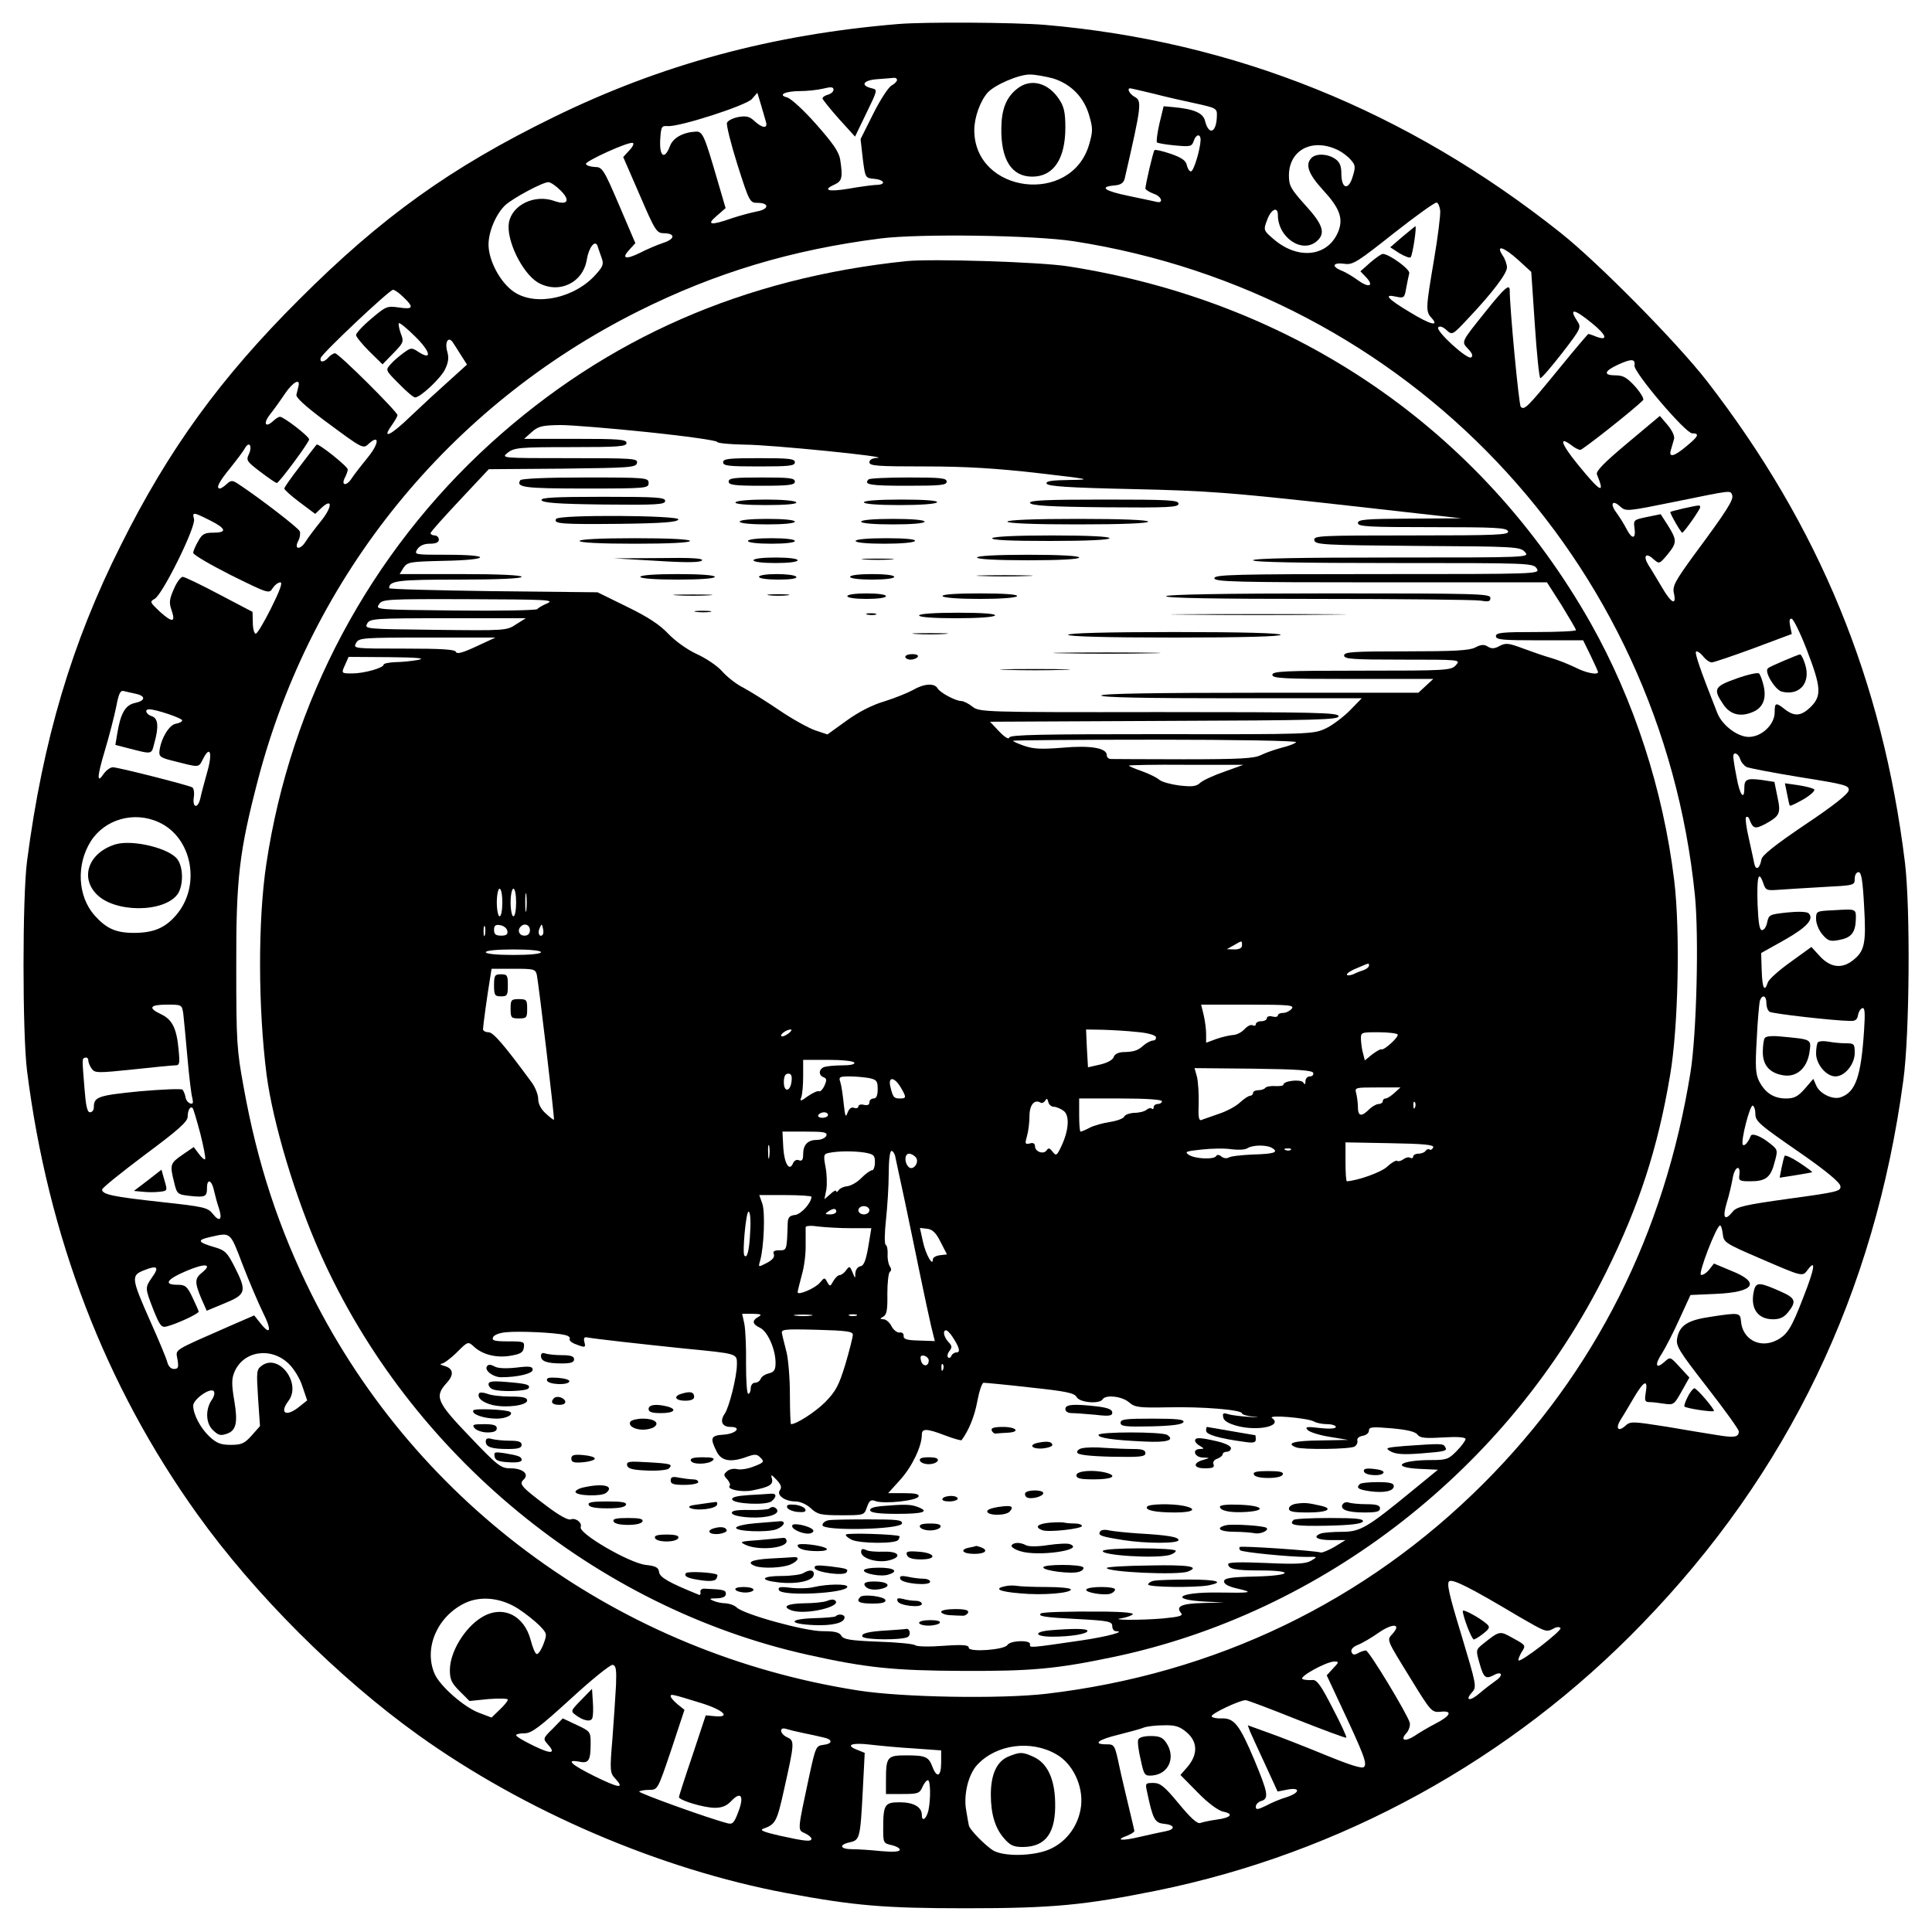
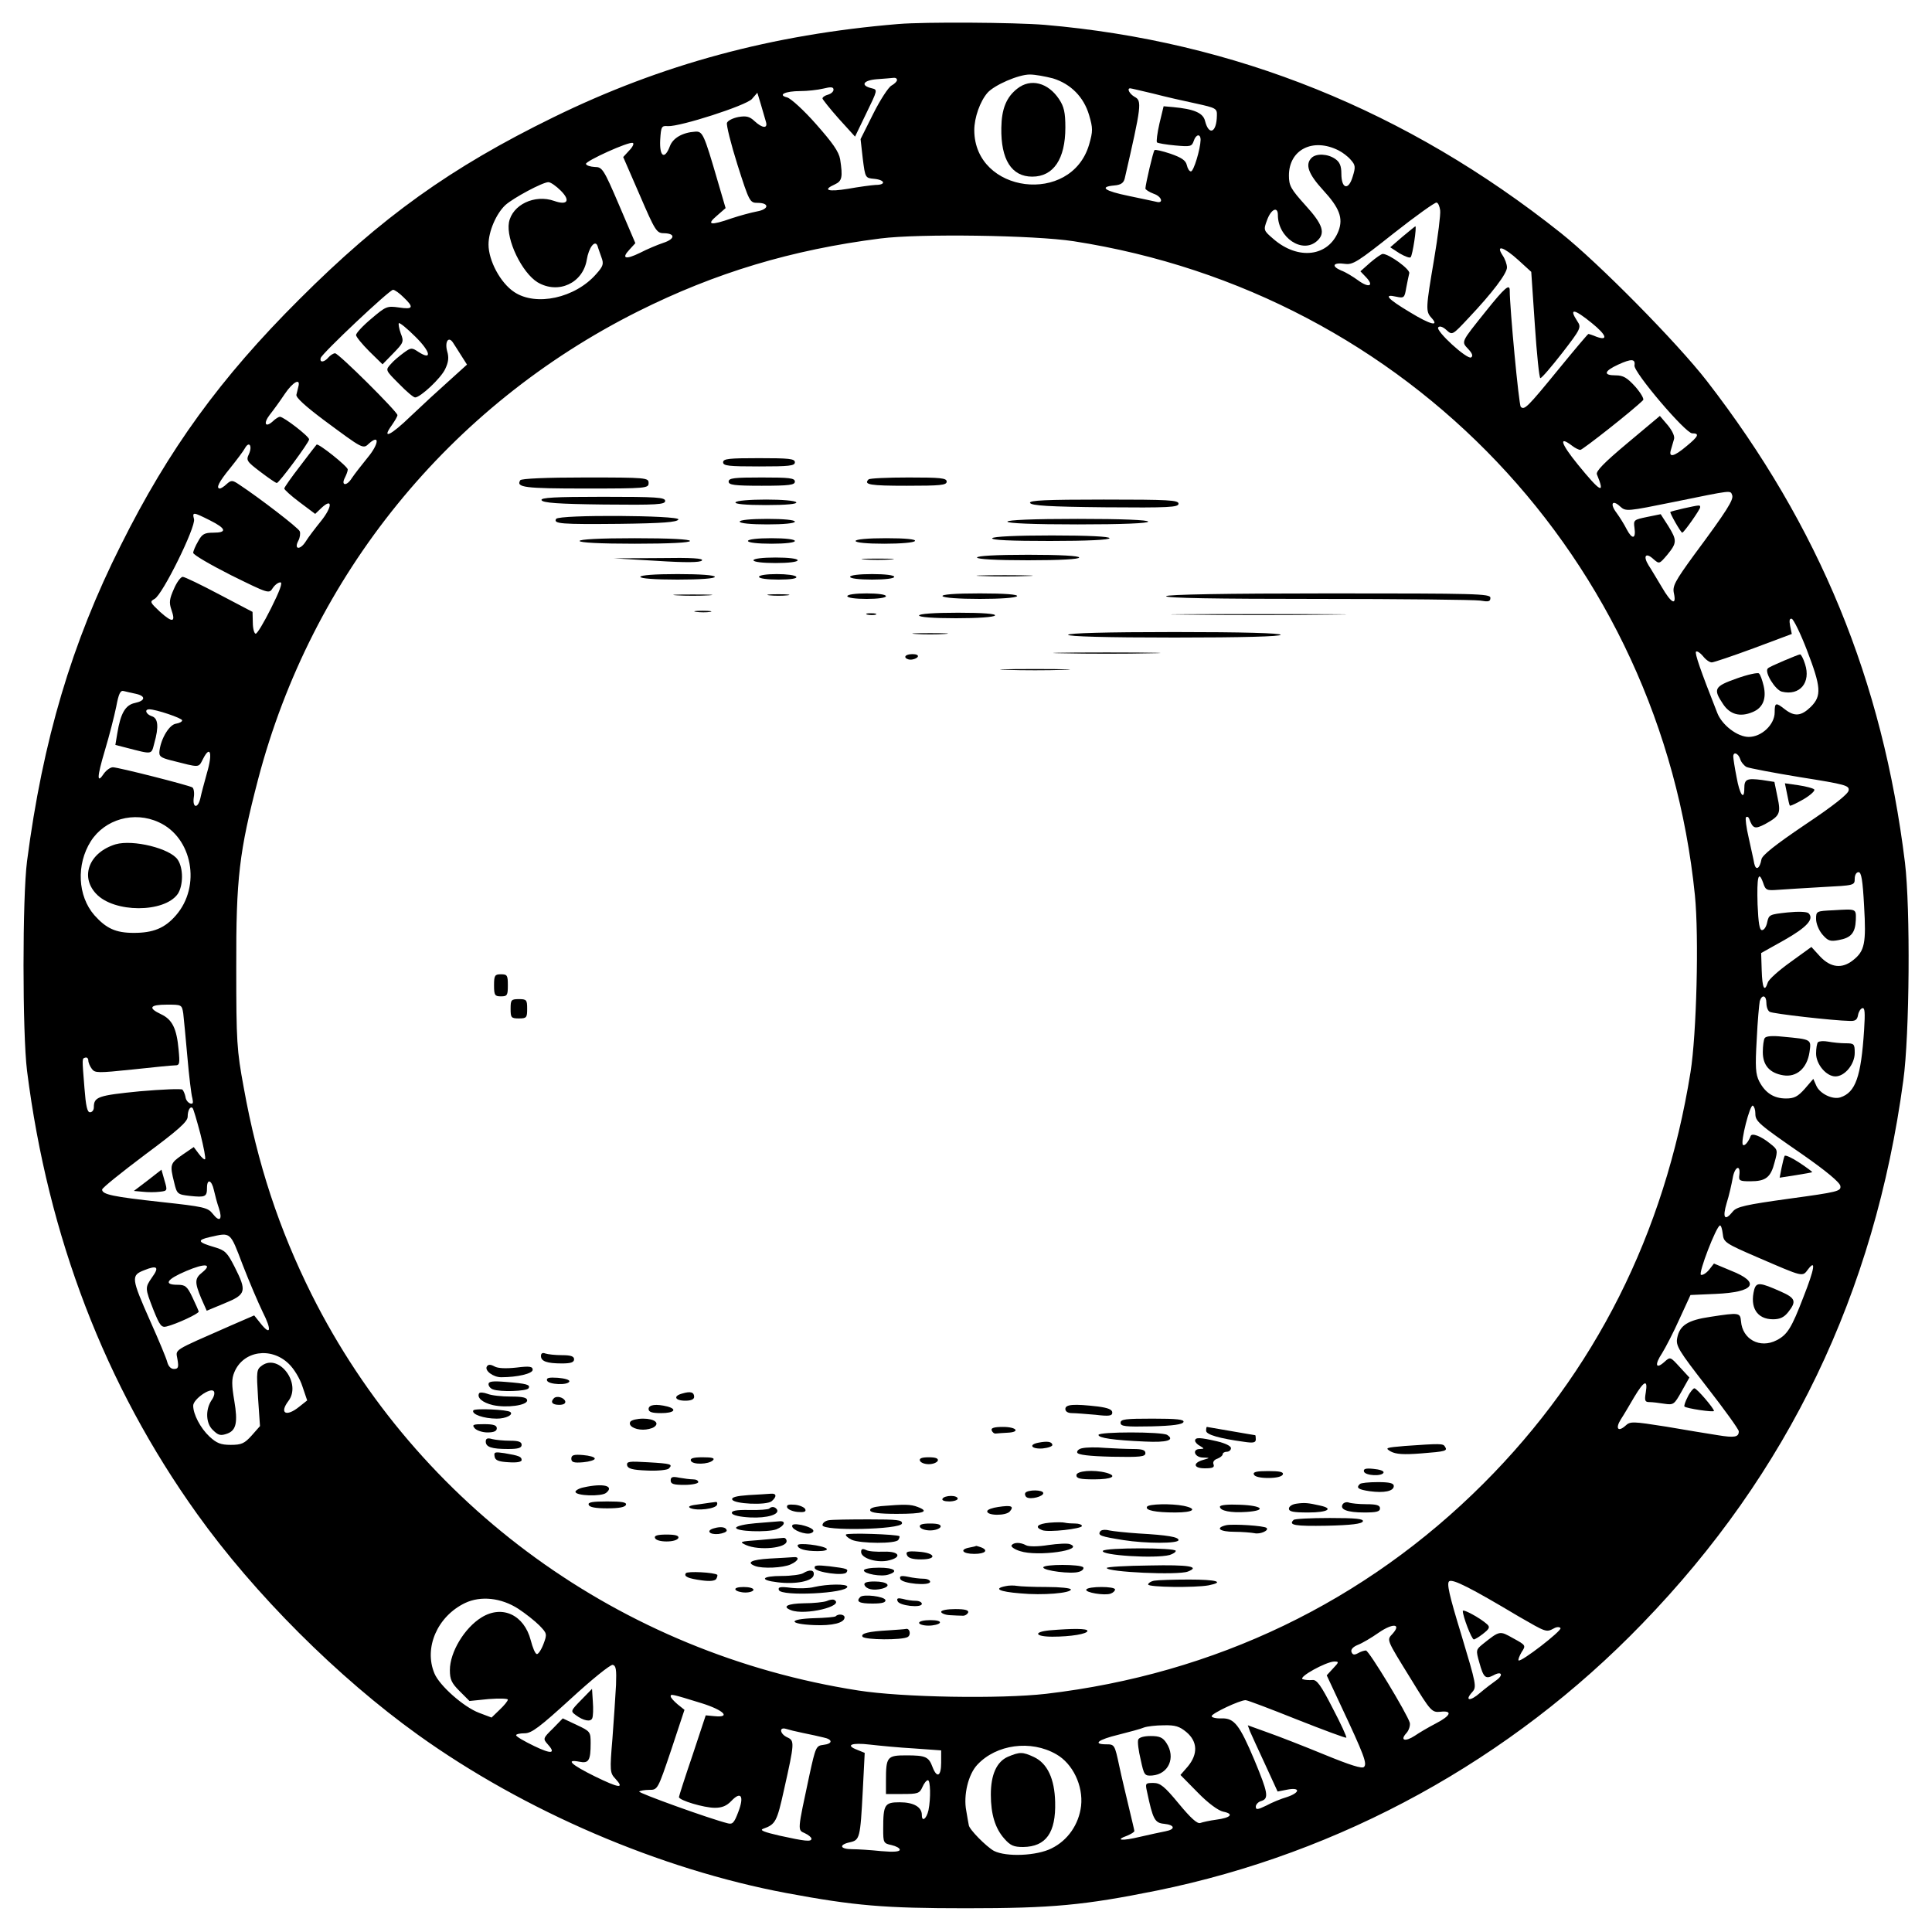
<svg xmlns="http://www.w3.org/2000/svg" version="1.0" width="700pt" height="700pt" viewBox="0 0 700 700" preserveAspectRatio="xMidYMid meet">
  <g transform="translate(0,700) scale(0.1,-0.1)" fill="#000000" stroke="none">
    <path d="M3255 6913 c-458 -38 -858 -146 -1250 -338 -372 -182 -622 -361 -921 -660 -285 -284 -473 -543 -646 -890 -178 -354 -283 -707 -340 -1145 -17 -130 -17 -624 0 -760 76 -601 283 -1140 616 -1605 208 -291 511 -593 801 -801 385 -276 876 -487 1335 -573 247 -46 354 -55 650 -55 313 0 428 11 691 64 668 136 1283 474 1759 967 529 546 842 1197 946 1968 23 165 26 625 6 790 -81 659 -310 1218 -718 1745 -108 139 -392 427 -529 536 -557 443 -1182 695 -1870 754 -110 9 -435 11 -530 3z m560 -197 c65 -20 112 -68 131 -133 14 -48 14 -58 0 -107 -65 -221 -415 -177 -416 52 0 46 21 105 48 136 25 28 112 66 153 66 20 0 57 -7 84 -14z m-565 -6 c0 -5 -9 -14 -20 -20 -11 -6 -41 -52 -66 -102 l-46 -92 8 -71 c9 -70 9 -70 42 -73 39 -4 43 -22 5 -22 -16 -1 -61 -7 -100 -14 -73 -12 -95 -5 -48 16 26 12 29 26 19 91 -5 28 -27 59 -87 127 -44 50 -91 93 -105 97 -36 9 -7 23 48 23 25 0 62 4 83 9 28 7 37 6 37 -4 0 -7 -9 -15 -20 -18 -11 -3 -20 -9 -20 -14 1 -4 27 -37 59 -73 l59 -65 41 85 c41 84 41 85 20 90 -43 10 -32 29 18 33 26 2 54 4 61 5 6 1 12 -2 12 -8z m928 -49 c42 -11 112 -27 155 -36 73 -16 77 -18 76 -44 -1 -62 -29 -74 -43 -19 -7 29 -40 43 -116 50 l-34 3 -15 -62 c-8 -35 -12 -66 -9 -69 4 -3 33 -8 66 -11 55 -5 60 -4 67 16 8 25 25 28 25 4 -1 -34 -25 -114 -35 -114 -6 0 -12 10 -15 23 -4 17 -19 27 -59 41 -30 10 -56 16 -58 13 -5 -5 -32 -121 -33 -139 0 -4 14 -13 30 -19 30 -10 37 -37 9 -29 -8 2 -52 11 -99 21 -88 18 -109 33 -53 38 24 2 34 9 38 25 61 265 63 282 36 296 -19 11 -29 31 -16 31 3 0 40 -9 83 -19z m-1403 -102 c8 -26 -13 -24 -41 2 -18 17 -30 20 -59 15 -20 -4 -38 -13 -41 -21 -3 -7 14 -76 38 -152 43 -135 45 -138 73 -138 43 0 42 -23 -2 -31 -21 -4 -62 -15 -92 -25 -77 -27 -93 -24 -54 9 l32 28 -29 99 c-49 168 -54 180 -81 178 -46 -3 -81 -23 -92 -53 -19 -50 -38 -38 -35 23 3 49 5 52 28 50 45 -2 281 74 304 98 l20 23 13 -43 c7 -24 15 -52 18 -62z m-495 -104 l-22 -24 60 -138 c56 -130 61 -138 88 -138 42 -1 40 -21 -3 -35 -21 -7 -59 -23 -84 -36 -53 -26 -69 -21 -38 12 l21 23 -59 138 c-56 131 -61 138 -88 138 -16 1 -30 5 -32 11 -3 10 157 83 170 76 5 -2 -1 -15 -13 -27z m2570 0 c14 -7 34 -22 44 -34 17 -19 18 -26 7 -61 -15 -51 -41 -45 -41 11 0 28 -6 42 -22 53 -27 19 -69 21 -86 4 -24 -24 -12 -58 42 -117 59 -64 73 -101 56 -147 -36 -94 -146 -108 -236 -30 -36 31 -37 32 -23 69 14 39 39 51 39 18 0 -82 89 -142 142 -94 31 28 22 59 -42 129 -53 59 -60 71 -60 108 0 94 87 138 180 91z m-2818 -146 c36 -36 24 -54 -24 -37 -71 25 -152 -14 -164 -78 -11 -62 47 -182 104 -217 75 -44 164 -3 178 82 7 44 30 74 39 50 2 -8 9 -26 14 -41 9 -24 7 -32 -19 -61 -76 -87 -218 -118 -297 -65 -50 33 -93 114 -93 172 0 48 28 112 61 143 29 26 135 83 156 83 8 0 28 -14 45 -31z m3186 -71 c2 -14 -8 -94 -22 -177 -30 -177 -31 -189 -10 -212 31 -34 -3 -26 -78 20 -82 49 -97 67 -49 56 28 -6 30 -4 36 32 4 21 9 45 11 53 4 14 -73 70 -96 70 -5 0 -25 -14 -45 -31 l-36 -32 21 -22 c30 -32 9 -39 -29 -11 -18 13 -45 30 -62 36 -37 16 -29 30 14 24 29 -4 47 8 177 111 80 63 150 113 155 111 6 -1 11 -14 13 -28z m-1328 -112 c1211 -188 2128 -1153 2251 -2370 15 -150 6 -504 -16 -641 -94 -585 -346 -1086 -750 -1490 -429 -429 -972 -690 -1585 -762 -167 -19 -521 -13 -680 12 -860 134 -1597 668 -1981 1435 -118 237 -196 472 -246 750 -25 135 -27 166 -27 435 -1 324 11 420 79 681 194 739 692 1353 1377 1696 280 140 556 223 878 264 142 18 557 12 700 -10z m1612 -69 l46 -42 13 -192 c7 -106 16 -193 20 -193 5 0 40 41 79 91 68 88 70 93 55 115 -32 49 -12 46 53 -7 53 -43 60 -65 16 -49 -14 6 -27 10 -29 10 -2 0 -51 -58 -109 -129 -112 -137 -123 -148 -136 -135 -7 7 -40 358 -40 422 0 25 -18 10 -86 -75 -92 -115 -90 -110 -64 -138 14 -15 18 -25 10 -30 -14 -9 -130 97 -119 109 5 6 17 2 30 -10 21 -19 21 -19 80 44 86 91 139 161 139 183 0 11 -7 31 -16 44 -26 40 4 31 58 -18z m-4040 -134 c39 -37 35 -45 -17 -37 -43 6 -47 4 -100 -41 -30 -25 -55 -52 -55 -59 0 -6 22 -33 48 -59 l48 -47 39 40 c37 38 39 42 27 72 -6 17 -9 34 -7 37 3 3 30 -19 60 -49 55 -54 62 -88 11 -55 -24 16 -27 16 -53 -3 -15 -11 -37 -29 -47 -41 -20 -22 -20 -22 29 -71 27 -28 53 -50 59 -50 19 0 94 70 109 103 12 25 14 42 7 65 -9 34 5 55 21 31 5 -8 19 -29 30 -47 l21 -33 -63 -57 c-35 -31 -98 -89 -140 -129 -74 -72 -108 -87 -69 -33 11 16 20 31 20 36 0 12 -213 224 -226 224 -6 0 -17 -7 -24 -15 -15 -18 -33 -20 -28 -2 4 16 249 247 262 247 6 0 23 -12 38 -27z m4460 -247 c-4 -24 185 -246 209 -246 28 0 23 -11 -21 -47 -45 -38 -65 -42 -56 -13 3 11 8 28 11 38 4 10 -5 30 -22 51 l-29 34 -117 -98 c-86 -72 -116 -103 -111 -114 31 -75 13 -65 -70 37 -61 75 -70 105 -20 67 10 -8 24 -15 30 -15 8 0 190 143 227 180 5 4 -8 26 -28 49 -30 33 -44 41 -71 41 -46 0 -43 15 9 39 48 22 63 21 59 -3z m-4841 -77 c-2 -8 -5 -21 -7 -29 -3 -10 33 -42 98 -91 146 -108 143 -107 166 -85 39 34 34 -4 -6 -52 -21 -26 -47 -59 -57 -74 -19 -31 -41 -28 -25 2 5 10 10 23 10 29 0 11 -108 97 -113 90 -2 -2 -29 -37 -60 -78 -31 -40 -57 -77 -57 -81 0 -4 25 -27 56 -50 l56 -42 23 22 c41 38 39 3 -2 -48 -21 -26 -47 -60 -56 -75 -20 -31 -43 -28 -26 4 6 11 8 27 5 34 -4 12 -149 123 -219 169 -25 17 -29 17 -46 2 -9 -9 -21 -16 -24 -16 -16 0 -4 24 37 74 24 30 49 63 54 73 15 26 27 7 14 -22 -11 -23 -8 -27 42 -65 29 -22 55 -40 59 -40 8 0 117 147 117 158 0 11 -92 82 -106 82 -4 0 -16 -7 -26 -17 -27 -24 -35 -7 -10 25 12 15 36 48 54 75 29 43 58 59 49 26z m5195 -393 c6 -16 -18 -55 -139 -218 -69 -95 -78 -112 -72 -138 10 -46 -10 -36 -44 23 -17 28 -38 64 -48 79 -21 34 -10 48 18 22 21 -18 21 -18 50 16 35 43 36 52 3 105 l-27 42 -49 -10 c-48 -10 -50 -11 -46 -39 6 -41 -8 -44 -28 -6 -9 18 -26 45 -37 60 -25 33 -15 49 13 23 21 -19 25 -18 198 17 211 43 201 42 208 24z m-5516 -91 c60 -30 64 -45 13 -45 -32 0 -41 -5 -55 -31 -10 -17 -18 -36 -18 -42 0 -7 62 -43 137 -81 136 -67 138 -68 151 -47 8 12 20 21 28 21 9 0 -3 -32 -34 -94 -26 -52 -51 -94 -56 -92 -5 1 -10 19 -10 40 l-1 39 -120 63 c-66 35 -126 64 -133 64 -7 0 -22 -20 -32 -44 -16 -36 -18 -49 -9 -75 16 -46 5 -49 -41 -8 -37 35 -38 37 -20 47 29 15 150 261 143 289 -7 27 -3 26 57 -4z m5787 -471 c51 -133 54 -165 14 -205 -35 -34 -59 -36 -94 -9 -33 26 -37 25 -37 -11 0 -44 -47 -89 -94 -89 -41 0 -97 43 -114 87 -62 157 -82 216 -77 222 4 3 15 -4 25 -16 10 -13 24 -23 32 -23 7 0 75 23 151 51 l139 52 -6 29 c-4 21 -2 28 6 26 7 -3 32 -54 55 -114z m-6054 -158 c36 -8 34 -25 -4 -33 -34 -7 -52 -36 -64 -110 l-7 -42 39 -10 c97 -25 91 -26 102 16 17 60 14 91 -9 98 -21 7 -28 25 -9 25 24 0 119 -32 119 -40 0 -5 -10 -10 -22 -12 -24 -3 -54 -52 -60 -97 -3 -21 3 -26 42 -36 107 -27 98 -28 116 6 26 51 35 20 14 -51 -10 -36 -21 -77 -24 -92 -9 -39 -29 -36 -24 2 3 17 0 34 -5 37 -13 8 -269 73 -288 73 -9 0 -23 -10 -32 -22 -27 -41 -26 -14 3 83 16 53 34 124 41 158 9 48 15 61 28 57 9 -2 28 -7 44 -10z m5812 -236 c3 -11 14 -24 23 -29 9 -4 97 -21 195 -37 164 -26 178 -30 175 -48 -2 -13 -56 -56 -158 -124 -108 -73 -156 -111 -158 -126 -6 -33 -20 -42 -26 -15 -2 13 -12 55 -20 93 -9 38 -13 72 -10 75 4 3 8 2 11 -4 14 -38 21 -40 58 -21 54 30 58 38 45 99 l-11 54 -45 7 c-55 7 -64 3 -64 -30 0 -47 -17 -23 -28 40 -7 35 -12 68 -12 75 0 19 18 12 25 -9z m-5730 -229 c122 -55 155 -232 62 -338 -40 -46 -82 -63 -152 -63 -66 0 -100 16 -143 64 -61 70 -66 184 -13 268 51 80 157 110 246 69z m6179 -304 c8 -135 2 -163 -40 -196 -40 -32 -81 -27 -119 13 l-32 35 -76 -55 c-42 -30 -79 -63 -82 -74 -12 -37 -20 -20 -22 44 l-2 63 84 47 c81 46 109 76 88 97 -6 6 -38 7 -77 3 -64 -7 -67 -8 -73 -35 -3 -16 -11 -29 -19 -29 -9 0 -13 25 -16 93 -3 99 3 126 20 79 9 -28 13 -29 54 -26 23 2 96 6 161 10 115 6 117 6 117 30 0 14 6 24 14 24 10 0 15 -29 20 -123z m-354 -351 c0 -14 5 -28 12 -32 11 -7 231 -32 290 -33 20 -1 27 4 30 21 2 12 9 23 15 25 10 4 11 -16 7 -79 -11 -170 -31 -226 -86 -244 -28 -9 -74 13 -87 42 l-11 25 -31 -36 c-25 -28 -38 -35 -68 -35 -44 0 -75 20 -97 62 -13 26 -15 51 -9 152 3 67 9 129 11 139 8 25 24 21 24 -7z m-5736 -38 c2 -18 9 -89 15 -158 6 -69 14 -136 18 -149 4 -18 2 -22 -8 -19 -8 3 -16 13 -17 24 -2 10 -7 22 -11 26 -4 4 -74 1 -155 -6 -151 -15 -166 -20 -166 -58 0 -10 -6 -18 -14 -18 -10 0 -15 23 -20 88 -9 112 -9 106 3 110 6 2 11 -3 11 -10 0 -8 6 -22 13 -31 11 -15 22 -15 147 -2 74 8 143 15 154 15 17 0 18 6 13 58 -7 76 -23 108 -63 127 -49 23 -42 35 21 35 53 0 54 0 59 -32z m5696 -362 c0 -29 9 -37 171 -149 86 -60 135 -101 137 -114 3 -19 -9 -22 -185 -46 -158 -22 -191 -29 -205 -47 -29 -36 -38 -23 -22 31 9 28 18 69 22 91 7 41 29 51 24 11 -3 -21 1 -23 40 -23 56 0 74 14 88 70 12 43 11 45 -17 67 -33 27 -66 39 -70 27 -8 -21 -22 -38 -28 -32 -10 9 26 149 36 142 5 -3 9 -15 9 -28z m-5634 -74 c12 -48 20 -89 17 -92 -2 -3 -13 6 -23 20 l-18 24 -41 -28 c-45 -31 -46 -36 -30 -100 10 -42 12 -44 57 -49 56 -6 62 -3 62 29 0 35 17 29 25 -8 4 -18 12 -48 18 -65 14 -42 3 -53 -22 -21 -18 23 -32 26 -188 43 -173 19 -213 27 -213 45 0 6 70 62 155 126 120 89 155 120 155 138 0 24 10 40 18 31 3 -3 15 -44 28 -93z m5516 -363 c3 -30 9 -34 127 -85 167 -72 161 -71 182 -43 29 38 24 3 -17 -101 -43 -112 -58 -136 -97 -156 -60 -31 -124 3 -129 69 -3 31 -6 32 -110 16 -83 -12 -112 -31 -121 -76 -6 -29 4 -45 108 -179 63 -81 115 -153 115 -160 0 -21 -15 -24 -76 -14 -33 5 -117 19 -187 31 -122 19 -130 20 -148 3 -27 -24 -37 -9 -16 24 10 15 31 51 48 80 36 60 50 66 42 17 -5 -30 -3 -35 13 -35 11 0 35 -3 54 -6 34 -5 36 -3 63 45 l28 50 -35 38 c-34 37 -34 38 -55 19 -32 -29 -37 -11 -9 31 13 21 42 77 63 124 l40 87 91 4 c141 6 165 41 56 84 l-62 26 -18 -23 c-10 -12 -23 -20 -29 -18 -11 4 56 178 69 179 4 0 8 -14 10 -31z m-5363 -111 c24 -62 57 -139 73 -172 33 -65 29 -87 -7 -42 l-24 30 -83 -36 c-218 -96 -201 -85 -195 -123 5 -29 3 -35 -13 -35 -11 0 -20 10 -24 25 -3 13 -31 80 -61 147 -70 158 -71 167 -22 186 47 19 55 11 28 -26 -26 -38 -26 -38 5 -118 23 -57 29 -65 48 -60 36 9 116 46 116 54 -1 4 -11 27 -23 52 -19 40 -26 45 -54 45 -52 0 -39 20 32 50 68 29 96 26 58 -5 -28 -22 -28 -36 -4 -94 l20 -45 65 27 c78 32 81 43 36 132 -27 53 -35 60 -72 71 -62 18 -66 26 -17 37 76 17 72 21 118 -100z m167 -359 c19 -18 41 -54 50 -83 l17 -50 -29 -23 c-47 -38 -73 -24 -39 21 48 63 -33 172 -95 129 -21 -15 -21 -20 -15 -118 l7 -102 -30 -34 c-26 -29 -37 -34 -76 -34 -36 0 -51 6 -77 30 -33 31 -59 81 -59 112 0 23 61 66 74 53 5 -5 3 -19 -8 -34 -22 -34 -20 -82 4 -106 21 -21 29 -23 54 -14 32 12 38 41 25 118 -10 59 -10 80 0 104 32 78 133 93 197 31z m4457 -916 c99 -57 99 -58 127 -43 10 6 21 6 24 1 6 -9 -144 -125 -152 -117 -2 3 3 16 11 30 16 24 16 25 -30 50 -50 28 -48 29 -112 -22 -23 -19 -24 -21 -11 -66 15 -54 22 -61 51 -46 30 17 38 1 9 -19 -13 -9 -39 -29 -58 -45 -35 -31 -57 -29 -28 3 17 19 15 27 -39 207 -45 147 -54 188 -44 195 14 8 76 -23 252 -128z m-3625 28 c26 -17 60 -44 76 -60 28 -29 29 -31 15 -68 -8 -21 -19 -37 -24 -36 -6 1 -15 23 -22 50 -24 92 -103 129 -178 83 -62 -38 -115 -126 -115 -191 0 -34 6 -47 35 -76 l36 -36 69 7 c39 3 70 2 70 -2 0 -5 -13 -21 -30 -37 l-29 -28 -45 17 c-56 21 -144 99 -162 143 -39 93 11 207 111 255 57 27 131 19 193 -21z m3168 -90 c-22 -24 -25 -17 67 -166 71 -116 75 -120 106 -117 45 5 38 -14 -16 -42 -27 -14 -61 -34 -77 -45 -35 -23 -55 -17 -30 10 9 10 14 27 12 37 -9 32 -148 262 -159 262 -6 0 -19 -4 -29 -10 -13 -7 -19 -6 -23 4 -4 9 5 19 22 26 16 6 50 26 77 45 51 35 82 32 50 -4z m-216 -126 l-23 -25 50 -107 c86 -183 97 -213 85 -225 -7 -7 -49 6 -144 45 -73 30 -165 66 -205 80 l-72 26 8 -22 c5 -12 30 -66 55 -120 l45 -98 36 7 c47 9 46 -11 -2 -27 -21 -6 -55 -20 -75 -31 -31 -15 -38 -16 -38 -4 0 8 9 18 21 21 27 9 23 30 -26 148 -54 128 -73 152 -118 151 -20 -1 -37 3 -37 8 0 10 102 58 123 58 7 0 91 -32 186 -70 96 -38 177 -68 179 -66 2 3 -20 51 -50 108 -42 82 -57 103 -73 101 -11 -1 -27 0 -35 3 -18 7 84 63 114 64 18 0 18 -2 -4 -25z m-2598 -60 c-2 -39 -8 -126 -13 -194 -10 -118 -9 -125 11 -146 34 -37 13 -34 -75 9 -85 42 -108 63 -56 53 34 -7 41 4 41 67 0 41 -1 43 -50 66 l-51 24 -36 -37 c-35 -34 -36 -37 -20 -55 33 -36 16 -39 -48 -8 -35 17 -65 34 -65 39 0 4 14 7 31 7 25 0 54 22 167 125 75 69 143 124 152 123 12 -3 14 -17 12 -73z m310 -66 c80 -25 108 -53 47 -47 l-32 3 -48 -145 c-27 -79 -49 -148 -49 -151 0 -12 91 -39 130 -39 26 0 43 7 60 25 35 37 47 17 25 -40 -15 -40 -21 -46 -39 -41 -64 16 -325 110 -320 115 3 3 20 6 36 6 31 0 31 0 80 145 l48 145 -25 20 c-14 12 -25 24 -25 29 0 9 2 9 112 -25z m1757 -105 c40 -34 42 -79 5 -124 l-27 -31 63 -64 c38 -39 74 -65 92 -69 40 -8 28 -22 -25 -29 -23 -3 -50 -9 -58 -12 -11 -4 -35 18 -78 70 -52 63 -67 75 -92 75 -29 0 -30 -1 -23 -32 21 -100 28 -113 62 -116 39 -4 42 -20 5 -27 -16 -3 -57 -12 -92 -20 -66 -16 -94 -13 -47 4 14 6 26 13 26 17 0 3 -9 40 -19 82 -10 43 -27 112 -36 155 -16 75 -17 77 -46 77 -52 0 -31 17 44 35 39 10 81 21 92 26 11 4 43 8 72 8 41 1 57 -4 82 -25z m-1389 -3 c25 -5 57 -12 73 -16 35 -7 35 -23 0 -27 -26 -3 -28 -8 -50 -108 -44 -206 -44 -200 -17 -212 13 -6 24 -15 24 -20 0 -12 -24 -9 -115 11 -57 13 -74 20 -60 25 45 16 50 25 76 143 38 169 38 176 12 188 -27 12 -32 39 -5 31 9 -3 37 -10 62 -15z m403 -56 l97 -7 0 -44 c0 -50 -15 -58 -31 -17 -14 38 -25 43 -95 43 -70 0 -74 -5 -74 -92 l0 -48 60 0 c55 0 62 2 72 25 6 14 15 25 20 25 9 0 11 -64 2 -109 -7 -31 -24 -44 -24 -17 0 29 -30 46 -80 46 -55 0 -60 -8 -60 -97 0 -49 1 -52 30 -58 17 -4 30 -11 30 -17 0 -7 -22 -9 -67 -5 -38 4 -85 7 -105 7 -45 0 -50 16 -9 25 36 8 38 14 47 187 l7 137 -27 11 c-45 17 -21 27 46 19 35 -4 107 -11 161 -14z m514 -21 c60 -34 98 -114 90 -187 -8 -67 -48 -125 -107 -154 -53 -27 -164 -32 -209 -9 -27 15 -91 79 -91 94 -1 4 -5 27 -9 51 -11 56 7 132 40 167 69 74 194 91 286 38z" />
    <path d="M3686 6679 c-40 -31 -57 -74 -58 -142 -2 -115 37 -177 112 -177 77 0 120 64 120 178 0 55 -5 76 -23 103 -40 60 -103 76 -151 38z" />
    <path d="M5081 6142 l-44 -38 34 -22 c19 -11 37 -18 40 -14 7 7 23 112 17 112 -1 0 -23 -18 -47 -38z" />
-     <path d="M3285 6054 c-589 -61 -1087 -279 -1507 -660 -438 -398 -725 -936 -813 -1524 -31 -205 -30 -522 1 -765 23 -173 103 -442 195 -648 324 -726 996 -1280 1763 -1452 215 -48 315 -58 566 -59 248 -1 336 7 542 50 761 159 1435 684 1787 1394 119 240 187 447 232 714 30 174 37 523 15 706 -40 329 -146 654 -302 931 -398 704 -1074 1166 -1894 1294 -101 16 -493 28 -585 19z m-935 -620 c135 -14 247 -30 248 -35 2 -5 47 -9 100 -10 91 0 539 -45 480 -48 -18 -1 -28 -7 -28 -16 0 -13 28 -15 203 -15 148 0 257 -7 407 -24 190 -22 199 -24 117 -25 -66 -1 -88 -4 -85 -13 4 -10 79 -15 309 -20 271 -6 352 -12 749 -56 l445 -50 -187 -1 c-160 -1 -188 -3 -188 -16 0 -13 37 -15 269 -15 230 0 270 -2 275 -15 5 -13 -38 -15 -350 -15 -333 0 -355 -1 -352 -17 3 -17 30 -18 374 -21 356 -2 372 -3 389 -22 18 -20 16 -20 -483 -20 -328 0 -502 -3 -502 -10 0 -7 176 -10 508 -10 496 0 507 0 520 -20 12 -20 10 -20 -578 -20 -518 0 -590 -2 -590 -15 0 -13 74 -15 603 -15 l602 0 53 -83 c28 -46 52 -86 52 -90 0 -4 -65 -7 -145 -7 -122 0 -145 -2 -145 -15 0 -13 24 -15 158 -15 l158 0 27 -55 c15 -31 27 -58 27 -60 0 -12 -45 -3 -83 17 -23 11 -62 27 -87 34 -25 7 -71 23 -103 35 -51 19 -61 20 -83 9 -19 -11 -30 -11 -43 -3 -14 9 -25 8 -46 -3 -21 -11 -77 -14 -251 -14 -192 0 -224 -2 -224 -15 0 -13 30 -15 212 -15 210 0 211 0 193 -20 -17 -19 -31 -20 -342 -20 -280 0 -323 -2 -323 -15 0 -13 39 -15 291 -15 l292 0 -27 -25 -27 -25 -575 0 c-376 0 -574 -3 -574 -10 0 -7 164 -10 472 -10 l472 0 -44 -45 c-24 -24 -64 -54 -88 -65 -43 -20 -58 -21 -592 -20 -436 0 -549 -2 -553 -12 -2 -8 -16 0 -37 22 l-33 35 632 3 c554 2 631 4 631 17 0 13 -78 15 -651 15 -638 -1 -651 0 -676 20 -14 11 -32 20 -40 20 -20 0 -77 30 -86 46 -11 20 -50 17 -89 -6 -18 -10 -65 -29 -103 -41 -45 -13 -95 -39 -139 -71 l-68 -49 -45 15 c-25 9 -83 41 -130 73 -47 32 -105 68 -129 81 -25 12 -59 39 -77 59 -17 20 -59 48 -92 63 -35 16 -78 47 -104 74 -31 33 -74 61 -150 98 l-106 52 -377 4 c-208 3 -378 7 -378 11 0 27 32 31 252 31 145 0 228 4 228 10 0 6 -80 10 -221 10 l-221 0 14 23 c15 21 23 22 147 25 167 3 177 22 11 22 -118 0 -120 0 -108 20 9 13 24 20 45 20 23 0 33 5 33 15 0 8 -7 15 -15 15 -8 0 -15 4 -15 8 0 5 48 58 106 120 l105 112 267 2 c245 3 267 4 270 21 3 16 -14 17 -245 17 -248 0 -248 0 -223 20 23 18 42 20 228 20 173 0 202 2 202 15 0 13 -27 15 -186 15 l-185 0 28 25 c24 21 38 24 103 25 41 0 185 -12 320 -26z m-367 -620 c-17 -7 -34 -17 -36 -21 -3 -4 -136 -7 -296 -5 -287 3 -291 3 -278 22 11 19 24 20 327 19 278 -1 311 -2 283 -15z m-113 -76 c-34 -23 -40 -23 -293 -20 -252 3 -257 3 -247 22 10 19 23 20 293 20 l282 0 -35 -22z m-144 -80 c-49 -23 -71 -29 -74 -20 -3 9 -51 12 -188 12 -182 0 -185 0 -174 20 10 19 21 20 258 20 l247 0 -69 -32z m-211 -49 c-22 -4 -59 -8 -82 -8 -24 -1 -43 -5 -43 -9 0 -12 -71 -32 -114 -32 -41 0 -40 0 -24 35 l11 25 146 -1 c105 -1 135 -4 106 -10z m3181 -298 c-3 -5 -27 -14 -52 -20 -26 -7 -60 -19 -76 -27 -24 -12 -76 -15 -279 -15 -137 0 -256 1 -264 1 -8 0 -15 6 -15 14 0 26 -59 36 -160 27 -74 -6 -104 -5 -137 6 -24 8 -43 17 -43 19 0 2 232 4 516 4 293 0 513 -4 510 -9z m-260 -107 c-38 -13 -77 -31 -87 -40 -15 -14 -30 -15 -76 -10 -31 4 -64 13 -73 21 -9 8 -38 22 -63 31 -26 9 -47 18 -47 20 0 2 93 4 208 3 l207 0 -69 -25z m-2616 -474 c0 -27 -4 -50 -10 -50 -5 0 -10 23 -10 50 0 28 5 50 10 50 6 0 10 -22 10 -50z m50 0 c0 -27 -4 -50 -10 -50 -5 0 -10 23 -10 50 0 28 5 50 10 50 6 0 10 -22 10 -50z m37 -27 c-2 -16 -4 -3 -4 27 0 30 2 43 4 28 2 -16 2 -40 0 -55z m-150 -90 c-3 -10 -5 -4 -5 12 0 17 2 24 5 18 2 -7 2 -21 0 -30z m81 15 c3 -13 -3 -18 -22 -18 -20 0 -26 5 -26 21 0 15 5 20 22 17 13 -2 24 -11 26 -20z m82 2 c0 -13 -7 -20 -20 -20 -19 0 -27 20 -13 33 13 14 33 6 33 -13z m46 -17 c-11 -11 -19 6 -11 24 8 17 8 17 12 0 3 -10 2 -21 -1 -24z m2534 -38 c0 -10 -10 -15 -27 -15 l-28 1 25 14 c31 18 30 18 30 0z m-2540 -25 c0 -6 -40 -10 -100 -10 -60 0 -100 4 -100 10 0 6 40 10 100 10 60 0 100 -4 100 -10z m3000 -49 c0 -5 -8 -11 -17 -15 -10 -3 -28 -10 -40 -16 -13 -5 -23 -5 -23 -1 0 5 17 16 38 24 45 19 42 19 42 8z m-3015 -33 c7 -34 65 -522 62 -525 -2 -1 -15 9 -30 23 -17 15 -27 35 -27 52 0 15 -10 41 -22 58 -101 138 -141 184 -158 184 -11 0 -20 5 -20 11 0 10 15 122 26 187 l5 32 79 0 c74 0 80 -1 85 -22z m2735 -123 c-7 -8 -21 -15 -31 -15 -11 0 -19 -4 -19 -9 0 -5 -9 -7 -20 -4 -11 3 -20 0 -20 -6 0 -6 -9 -11 -20 -11 -11 0 -20 -5 -20 -11 0 -5 -5 -7 -11 -4 -6 4 -19 -2 -30 -14 -11 -12 -30 -21 -42 -21 -12 -1 -39 -7 -59 -14 l-38 -14 0 32 c0 17 -4 48 -9 69 l-9 37 170 0 c150 0 169 -2 158 -15z m-1824 -90 c-11 -8 -22 -12 -25 -9 -6 6 19 24 34 24 6 -1 1 -7 -9 -15z m1263 6 c38 -3 66 -11 69 -18 2 -7 -3 -13 -10 -13 -8 0 -23 -8 -34 -17 -22 -20 -35 -24 -76 -25 -17 -1 -30 -8 -33 -18 -3 -10 -23 -21 -49 -27 l-44 -10 -4 69 -3 68 60 -1 c33 -1 89 -4 124 -8z m945 -9 c5 -9 -50 -59 -59 -54 -3 2 -18 -7 -33 -18 l-27 -22 -6 24 c-4 12 -7 35 -8 51 -1 27 0 27 63 27 36 0 67 -4 70 -8z m-1969 -102 c4 -6 -13 -10 -44 -10 -27 0 -56 -3 -65 -6 -20 -8 -21 -30 -2 -37 12 -5 12 -11 3 -31 -6 -13 -15 -22 -19 -20 -5 3 -22 -5 -40 -17 -27 -20 -31 -20 -25 -5 4 10 7 44 7 77 l0 59 89 0 c50 0 93 -4 96 -10z m1663 -37 c2 -7 -3 -13 -12 -13 -9 0 -16 -8 -16 -17 0 -13 -3 -14 -8 -5 -9 13 -72 6 -72 -8 0 -4 -14 -6 -30 -5 -17 1 -33 -2 -36 -7 -3 -4 -14 -8 -25 -8 -10 0 -19 -4 -19 -10 0 -5 -5 -10 -10 -10 -6 0 -23 -11 -38 -25 -15 -14 -49 -32 -77 -41 -27 -10 -56 -19 -62 -22 -10 -3 -12 12 -10 59 1 35 -2 79 -6 97 l-9 32 213 -2 c159 -2 213 -6 217 -15z m-1890 -30 c-4 -39 -28 -42 -28 -4 0 21 5 31 16 31 11 0 14 -8 12 -27z m281 11 c27 -6 31 -10 31 -40 0 -24 -5 -34 -15 -34 -8 0 -15 -6 -15 -14 0 -9 -7 -12 -20 -9 -11 3 -20 0 -20 -6 0 -5 -7 -8 -15 -5 -10 4 -18 -2 -24 -17 -7 -20 -9 -14 -14 31 -3 30 -8 65 -12 78 -7 20 -4 22 33 22 22 0 54 -3 71 -6z m114 -33 c22 -37 21 -41 -2 -41 -22 0 -26 4 -35 43 -9 37 14 36 37 -2z m1789 -21 c-12 -11 -26 -20 -32 -20 -5 0 -10 -4 -10 -10 0 -5 -7 -10 -15 -10 -8 0 -24 -9 -35 -20 -27 -27 -40 -25 -40 8 0 15 -3 37 -6 50 -6 22 -5 22 77 22 l83 0 -22 -20z m-1234 -50 c9 0 25 -7 36 -15 22 -17 19 -70 -9 -129 -16 -34 -19 -35 -31 -19 -11 14 -15 15 -22 5 -11 -16 -42 -5 -42 15 0 10 -7 14 -19 10 -17 -4 -18 -1 -10 27 5 17 9 50 9 72 0 41 18 62 40 49 5 -3 12 0 17 7 5 10 8 8 11 -4 2 -10 11 -18 20 -18z m392 20 c0 -5 -7 -10 -15 -10 -8 0 -15 -5 -15 -12 0 -6 -3 -8 -7 -5 -3 4 -12 2 -19 -4 -7 -6 -27 -11 -44 -11 -18 -1 -34 -7 -37 -14 -2 -6 -25 -15 -51 -19 -26 -4 -59 -13 -74 -21 -15 -8 -29 -14 -33 -14 -3 0 -5 27 -5 60 l0 60 150 0 c93 0 150 -4 150 -10z m917 -22 c-3 -8 -6 -5 -6 6 -1 11 2 17 5 13 3 -3 4 -12 1 -19z m-2127 -28 c0 -5 -9 -10 -21 -10 -11 0 -17 5 -14 10 3 6 13 10 21 10 8 0 14 -4 14 -10z m-6 -75 c-4 -8 -18 -15 -33 -15 -34 0 -51 -17 -51 -52 0 -20 -4 -26 -15 -22 -8 4 -17 -1 -21 -9 -13 -34 -32 -5 -36 54 l-3 59 82 0 c69 0 81 -2 77 -15z m-207 -77 c-2 -13 -4 -5 -4 17 -1 22 1 32 4 23 2 -10 2 -28 0 -40z m2406 35 c-3 -7 -9 -11 -13 -8 -5 3 -11 1 -15 -5 -3 -5 -15 -10 -26 -10 -10 0 -19 -5 -19 -11 0 -5 -5 -7 -10 -4 -6 4 -17 1 -25 -5 -8 -6 -18 -9 -23 -6 -4 3 -21 -7 -36 -21 -21 -20 -104 -50 -146 -53 -3 0 -5 32 -5 70 l0 71 161 -3 c124 -2 160 -6 157 -15z m-583 -3 c24 -15 6 -21 -71 -23 -41 -2 -80 -6 -87 -11 -7 -4 -19 -3 -27 4 -8 7 -16 7 -19 1 -8 -13 -77 -10 -99 5 -16 11 -10 13 47 19 36 4 85 5 108 1 24 -3 50 -2 58 4 19 12 70 13 90 0z m67 -6 c-3 -3 -12 -4 -19 -1 -8 3 -5 6 6 6 11 1 17 -2 13 -5z m-1544 -10 c33 -6 37 -10 37 -35 0 -16 -5 -29 -10 -29 -6 0 -23 -12 -38 -27 -15 -16 -38 -29 -52 -31 -13 -1 -28 -8 -32 -15 -4 -6 -8 -8 -8 -3 0 5 -10 1 -21 -10 l-22 -19 7 35 c3 20 2 57 -3 82 -8 43 -7 47 13 51 35 7 89 7 129 1z m111 -16 c3 -13 18 -86 35 -163 16 -77 41 -196 55 -265 14 -69 32 -151 39 -182 l14 -57 -57 2 c-45 1 -57 5 -56 17 1 8 -6 14 -15 12 -8 -1 -22 9 -29 23 -7 14 -20 25 -29 25 -14 1 -14 2 0 10 12 7 15 26 14 82 0 40 4 76 9 80 6 4 6 11 0 20 -5 7 -9 27 -8 43 1 17 -2 32 -7 35 -5 3 -4 44 1 90 5 47 10 122 10 168 0 47 4 82 10 82 5 0 12 -10 14 -22z m74 -1 c15 -18 -10 -51 -26 -35 -16 16 -15 48 2 48 7 0 18 -6 24 -13z m-378 -143 c0 -22 -37 -63 -59 -66 -20 -2 -26 -9 -27 -28 -3 -101 -3 -100 -30 -100 -19 0 -25 -4 -20 -15 3 -10 -5 -20 -26 -31 -31 -16 -31 -16 -24 8 14 49 19 176 8 207 l-11 31 95 0 c51 0 94 -3 94 -6z m210 -49 c0 -8 -9 -15 -20 -15 -11 0 -20 7 -20 15 0 8 9 15 20 15 11 0 20 -7 20 -15z m-120 -5 c0 -5 -10 -10 -22 -10 -19 0 -20 2 -8 10 19 13 30 13 30 0z m-312 -74 c-3 -66 -11 -98 -21 -85 -8 10 6 159 15 159 6 0 9 -29 6 -74z m367 14 l72 0 -11 -67 c-9 -51 -16 -69 -29 -71 -10 -2 -17 -13 -18 -25 0 -21 -1 -20 -10 3 -10 23 -11 24 -23 8 -7 -10 -18 -18 -24 -18 -6 0 -16 -10 -23 -22 -11 -20 -12 -20 -22 -3 -9 17 -10 17 -26 -2 -16 -20 -81 -48 -81 -35 0 4 7 32 15 62 9 30 15 80 14 110 0 30 0 59 0 64 1 5 22 6 47 2 26 -3 79 -6 119 -6z m323 -50 l23 -45 -26 -3 c-14 -2 -25 -8 -25 -15 0 -28 -26 18 -36 64 l-11 50 26 -3 c19 -2 32 -14 49 -48z m-660 -271 c-25 -14 -22 -27 6 -40 27 -13 56 -77 56 -127 0 -25 -5 -33 -24 -38 -14 -3 -27 -12 -30 -20 -3 -8 -12 -14 -21 -14 -8 0 -15 -9 -15 -20 0 -11 -4 -20 -9 -20 -5 0 -8 48 -8 108 1 59 -2 124 -6 145 l-8 37 38 0 c31 -1 35 -3 21 -11z m190 4 c-16 -2 -40 -2 -55 0 -16 2 -3 4 27 4 30 0 43 -2 28 -4z m165 0 c-7 -2 -19 -2 -25 0 -7 3 -2 5 12 5 14 0 19 -2 13 -5z m-13 -69 c0 -8 -12 -56 -27 -107 -24 -78 -35 -98 -73 -137 -36 -36 -104 -80 -124 -80 -2 0 -4 48 -4 108 0 59 -6 127 -12 152 -6 25 -14 54 -16 65 -5 19 -1 20 125 17 108 -3 131 -6 131 -18z m-1043 -1 c13 -3 20 -9 17 -14 -3 -5 7 -14 21 -19 36 -14 38 -13 32 9 -3 13 0 18 12 15 27 -5 187 -23 351 -40 195 -19 190 -18 190 -57 0 -45 -28 -155 -44 -179 -19 -27 -10 -48 21 -48 42 0 20 -25 -25 -28 -47 -3 -50 -12 -26 -60 17 -36 51 -42 111 -20 28 10 36 10 49 -4 14 -14 12 -17 -24 -31 -22 -9 -49 -13 -61 -10 -12 3 -28 0 -36 -7 -14 -12 -14 -15 0 -30 8 -9 12 -20 9 -23 -13 -13 43 -25 82 -17 62 12 76 21 71 42 -5 17 -3 17 17 -4 16 -17 19 -27 12 -37 -14 -18 18 -41 56 -41 17 0 40 -10 56 -25 24 -22 35 -25 110 -25 83 0 83 0 93 29 9 25 14 29 32 22 32 -11 150 2 155 17 3 9 -12 12 -53 12 l-57 0 45 50 c42 47 77 120 77 162 0 23 17 23 85 -3 31 -12 58 -19 59 -17 26 35 47 86 57 141 7 37 17 67 23 67 6 0 82 -7 169 -17 131 -14 160 -20 168 -35 11 -20 83 -26 94 -8 11 18 71 11 96 -11 21 -18 35 -20 139 -18 127 3 270 -9 270 -22 0 -4 19 -10 43 -12 23 -2 17 -3 -13 -1 -30 2 -66 6 -79 10 -19 6 -22 4 -19 -11 2 -13 19 -23 53 -32 76 -19 163 1 124 29 -19 13 126 1 151 -12 10 -6 32 -10 49 -10 17 0 31 -5 31 -10 0 -6 -21 -8 -57 -4 -49 6 -56 4 -45 -7 7 -8 43 -19 80 -25 l67 -11 -102 -2 c-95 -1 -126 -10 -87 -25 23 -9 197 -7 212 3 7 4 12 14 10 22 -2 8 7 15 20 17 12 2 22 10 22 19 0 13 12 14 82 8 56 -5 86 -12 94 -23 9 -12 27 -14 92 -10 53 3 82 1 82 -6 0 -5 -14 -25 -32 -43 -29 -30 -37 -33 -92 -33 -116 0 -149 -27 -41 -32 l65 -3 -88 -72 c-169 -139 -193 -153 -260 -153 -33 0 -67 -3 -76 -6 -32 -12 -15 -24 37 -24 l52 0 -39 -24 c-22 -13 -45 -22 -50 -21 -22 7 -289 25 -294 20 -3 -3 -2 -8 2 -12 7 -7 177 -24 241 -24 40 1 40 1 15 -14 -20 -11 -52 -13 -162 -8 -94 4 -138 3 -138 -4 0 -18 27 -23 115 -23 129 0 115 -19 -17 -22 -92 -2 -113 -6 -113 -18 0 -10 18 -19 50 -26 60 -14 49 -16 -70 -14 -145 2 -184 -26 -45 -33 l65 -3 -77 -2 c-77 -2 -99 -12 -79 -36 9 -10 -4 -14 -66 -20 -83 -7 -199 -6 -148 1 17 3 34 9 39 14 6 5 -32 9 -100 10 -142 1 -228 -2 -233 -7 -11 -10 13 -14 132 -20 114 -6 127 -9 127 -26 0 -10 6 -18 13 -18 39 -1 -32 -20 -128 -34 -185 -27 -185 -27 -183 -14 4 17 -71 15 -82 -2 -11 -18 -140 -27 -140 -10 0 10 -20 12 -91 7 -51 -4 -97 -3 -103 2 -6 5 -67 11 -135 13 -101 4 -125 8 -133 22 -7 12 -24 16 -68 16 -64 0 -283 60 -311 86 -8 8 -26 14 -40 15 -13 0 -33 4 -44 9 -17 7 -15 9 13 9 21 1 32 6 32 16 0 14 -7 16 -77 19 -10 1 -17 -5 -15 -12 1 -8 -1 -12 -6 -10 -111 45 -141 63 -144 82 -2 17 -12 22 -48 26 -60 7 -244 114 -236 137 6 16 -18 35 -36 28 -9 -4 -43 15 -84 46 -97 73 -104 82 -87 98 22 20 -3 41 -47 41 -35 0 -46 8 -148 115 -121 126 -128 145 -84 194 28 30 25 53 -8 62 -14 4 -18 7 -10 8 8 1 33 19 55 41 40 40 41 40 61 22 31 -30 83 -43 134 -34 36 6 46 12 48 30 3 21 0 22 -57 22 -49 0 -59 3 -55 14 3 9 23 17 47 19 46 5 179 -1 214 -10z m1403 -5 c26 -39 31 -58 16 -58 -8 0 -16 -6 -19 -12 -2 -7 -8 -10 -12 -6 -4 4 -2 14 5 23 10 13 10 19 -4 33 -17 19 -21 42 -8 42 4 0 14 -10 22 -22z m-85 -87 c0 -23 -22 -24 -28 -1 -4 16 -1 20 11 18 9 -2 17 -10 17 -17z m52 -33 c-3 -8 -6 -5 -6 6 -1 11 2 17 5 13 3 -3 4 -12 1 -19z" />
    <path d="M2620 5325 c0 -13 21 -15 130 -15 109 0 130 2 130 15 0 13 -21 15 -130 15 -109 0 -130 -2 -130 -15z" />
    <path d="M1885 5260 c-16 -26 15 -30 236 -30 222 0 229 1 229 20 0 19 -7 20 -229 20 -143 0 -232 -4 -236 -10z" />
    <path d="M2640 5255 c0 -12 20 -15 120 -15 100 0 120 3 120 15 0 13 -20 15 -120 15 -100 0 -120 -2 -120 -15z" />
    <path d="M3147 5263 c-19 -19 5 -23 138 -23 122 0 145 2 145 15 0 13 -22 15 -138 15 -76 0 -142 -3 -145 -7z" />
    <path d="M1962 5188 c4 -10 60 -14 226 -16 193 -2 222 0 222 13 0 13 -30 15 -226 15 -176 0 -225 -3 -222 -12z" />
    <path d="M2665 5180 c-4 -6 35 -10 110 -10 75 0 114 4 110 10 -3 6 -52 10 -110 10 -58 0 -107 -4 -110 -10z" />
-     <path d="M3130 5180 c0 -6 50 -10 129 -10 76 0 132 4 136 10 4 6 -42 10 -129 10 -84 0 -136 -4 -136 -10z" />
    <path d="M3732 5178 c4 -10 69 -14 271 -16 233 -2 267 0 267 13 0 13 -35 15 -271 15 -212 0 -270 -3 -267 -12z" />
    <path d="M2015 5120 c-11 -18 18 -20 229 -18 157 2 210 6 214 16 5 15 -433 18 -443 2z" />
    <path d="M2680 5110 c0 -6 40 -10 100 -10 60 0 100 4 100 10 0 6 -40 10 -100 10 -60 0 -100 -4 -100 -10z" />
-     <path d="M3120 5110 c0 -6 45 -10 115 -10 70 0 115 4 115 10 0 6 -45 10 -115 10 -70 0 -115 -4 -115 -10z" />
    <path d="M3650 5110 c0 -6 92 -10 255 -10 163 0 255 4 255 10 0 6 -92 10 -255 10 -163 0 -255 -4 -255 -10z" />
    <path d="M3595 5050 c-4 -7 68 -10 209 -10 137 0 216 4 216 10 0 6 -76 10 -209 10 -129 0 -212 -4 -216 -10z" />
    <path d="M2100 5040 c0 -6 73 -10 200 -10 127 0 200 4 200 10 0 6 -73 10 -200 10 -127 0 -200 -4 -200 -10z" />
    <path d="M2710 5040 c0 -6 35 -10 85 -10 50 0 85 4 85 10 0 6 -35 10 -85 10 -50 0 -85 -4 -85 -10z" />
    <path d="M3100 5040 c0 -6 41 -10 104 -10 59 0 108 4 111 10 4 6 -33 10 -104 10 -67 0 -111 -4 -111 -10z" />
    <path d="M3540 4980 c0 -6 68 -10 185 -10 117 0 185 4 185 10 0 6 -68 10 -185 10 -117 0 -185 -4 -185 -10z" />
-     <path d="M2379 4968 c108 -7 157 -6 164 1 8 8 -36 11 -153 9 l-165 -1 154 -9z" />
+     <path d="M2379 4968 c108 -7 157 -6 164 1 8 8 -36 11 -153 9 l-165 -1 154 -9" />
    <path d="M2730 4970 c0 -6 33 -10 80 -10 47 0 80 4 80 10 0 6 -33 10 -80 10 -47 0 -80 -4 -80 -10z" />
    <path d="M3133 4973 c26 -2 68 -2 95 0 26 2 4 3 -48 3 -52 0 -74 -1 -47 -3z" />
    <path d="M2320 4910 c0 -6 52 -10 135 -10 83 0 135 4 135 10 0 6 -52 10 -135 10 -83 0 -135 -4 -135 -10z" />
    <path d="M2750 4910 c0 -6 30 -10 71 -10 44 0 68 4 64 10 -3 6 -35 10 -71 10 -36 0 -64 -4 -64 -10z" />
    <path d="M3080 4910 c0 -6 33 -10 80 -10 47 0 80 4 80 10 0 6 -33 10 -80 10 -47 0 -80 -4 -80 -10z" />
    <path d="M3558 4913 c45 -2 119 -2 165 0 45 1 8 3 -83 3 -91 0 -128 -2 -82 -3z" />
    <path d="M2453 4843 c31 -2 83 -2 115 0 31 2 5 3 -58 3 -63 0 -89 -1 -57 -3z" />
    <path d="M2788 4843 c17 -2 47 -2 65 0 17 2 3 4 -33 4 -36 0 -50 -2 -32 -4z" />
    <path d="M3070 4840 c0 -6 30 -10 70 -10 40 0 70 4 70 10 0 6 -30 10 -70 10 -40 0 -70 -4 -70 -10z" />
    <path d="M3415 4840 c4 -6 60 -10 135 -10 75 0 131 4 135 10 4 6 -43 10 -135 10 -92 0 -139 -4 -135 -10z" />
    <path d="M4225 4840 c-4 -7 181 -10 547 -10 304 0 570 -3 591 -6 30 -5 37 -4 37 10 0 15 -51 16 -584 16 -379 0 -587 -4 -591 -10z" />
    <path d="M2523 4783 c15 -2 37 -2 50 0 12 2 0 4 -28 4 -27 0 -38 -2 -22 -4z" />
    <path d="M3143 4773 c9 -2 23 -2 30 0 6 3 -1 5 -18 5 -16 0 -22 -2 -12 -5z" />
    <path d="M3330 4770 c0 -6 51 -10 134 -10 79 0 137 4 141 10 4 6 -43 10 -134 10 -87 0 -141 -4 -141 -10z" />
    <path d="M4303 4773 c141 -2 373 -2 515 0 141 1 25 2 -258 2 -283 0 -399 -1 -257 -2z" />
    <path d="M3318 4703 c28 -2 76 -2 105 0 28 2 5 3 -53 3 -58 0 -81 -1 -52 -3z" />
    <path d="M3870 4700 c0 -6 135 -10 385 -10 250 0 385 4 385 10 0 6 -135 10 -385 10 -250 0 -385 -4 -385 -10z" />
    <path d="M3853 4633 c86 -2 228 -2 315 0 86 1 15 3 -158 3 -173 0 -244 -2 -157 -3z" />
    <path d="M3280 4620 c0 -5 9 -10 19 -10 11 0 23 5 26 10 4 6 -5 10 -19 10 -14 0 -26 -4 -26 -10z" />
    <path d="M3648 4573 c56 -2 148 -2 205 0 56 1 10 3 -103 3 -113 0 -159 -2 -102 -3z" />
    <path d="M1790 3430 c0 -36 3 -40 25 -40 23 0 25 4 25 40 0 36 -2 40 -25 40 -22 0 -25 -4 -25 -40z" />
    <path d="M1850 3345 c0 -32 2 -35 30 -35 28 0 30 3 30 35 0 32 -2 35 -30 35 -28 0 -30 -3 -30 -35z" />
    <path d="M1960 2087 c0 -19 21 -27 76 -27 32 0 44 4 44 15 0 11 -12 15 -44 15 -24 0 -51 3 -60 6 -10 4 -16 1 -16 -9z" />
    <path d="M1764 2049 c-9 -15 23 -39 52 -39 58 0 114 13 114 27 0 12 -11 14 -59 8 -37 -4 -67 -3 -79 4 -15 8 -23 8 -28 0z" />
    <path d="M1982 1998 c5 -15 77 -18 81 -3 1 6 -18 11 -42 13 -32 2 -42 0 -39 -10z" />
    <path d="M1770 1985 c0 -7 7 -16 16 -19 26 -10 122 -7 129 4 8 13 -7 17 -82 23 -48 4 -63 2 -63 -8z" />
    <path d="M1736 1952 c-9 -16 12 -34 50 -43 50 -11 124 -1 124 17 0 10 -15 14 -59 14 -33 0 -71 4 -85 10 -14 5 -27 6 -30 2z" />
    <path d="M2472 1951 c-34 -9 -27 -26 11 -26 21 0 32 5 32 14 0 17 -13 21 -43 12z" />
    <path d="M2007 1934 c-14 -14 -6 -24 19 -24 16 0 24 5 22 13 -5 14 -31 21 -41 11z" />
    <path d="M2350 1895 c0 -11 12 -15 45 -15 48 0 60 14 23 24 -40 10 -68 7 -68 -9z" />
    <path d="M3860 1895 c0 -9 9 -15 24 -15 12 0 51 -3 85 -6 50 -6 61 -4 61 8 0 11 -15 17 -52 22 -87 10 -118 8 -118 -9z" />
    <path d="M1715 1890 c-8 -14 38 -30 85 -30 33 0 61 14 49 24 -11 9 -129 14 -134 6z" />
    <path d="M2284 1849 c-9 -14 14 -29 46 -29 14 0 31 4 39 9 23 15 2 31 -39 31 -21 0 -42 -5 -46 -11z" />
    <path d="M4060 1845 c0 -13 17 -15 112 -13 78 2 113 7 116 16 3 9 -24 12 -112 12 -98 0 -116 -2 -116 -15z" />
    <path d="M1720 1825 c7 -8 28 -15 46 -15 24 0 34 5 34 15 0 11 -12 15 -46 15 -40 0 -45 -2 -34 -15z" />
    <path d="M3593 1818 c2 -7 9 -13 15 -12 7 1 26 2 42 3 48 2 34 21 -16 21 -32 0 -44 -4 -41 -12z" />
    <path d="M4370 1816 c0 -14 49 -28 138 -40 33 -5 42 -3 42 9 0 8 -1 15 -2 15 -2 0 -41 7 -88 15 -47 8 -86 15 -87 15 -2 0 -3 -6 -3 -14z" />
    <path d="M3980 1801 c0 -11 53 -19 168 -24 80 -4 110 5 81 24 -19 12 -249 12 -249 0z" />
    <path d="M1760 1777 c0 -20 21 -27 81 -27 37 0 49 4 49 15 0 11 -11 15 -42 15 -24 0 -53 3 -65 6 -17 5 -23 2 -23 -9z" />
    <path d="M4330 1780 c0 -5 8 -14 18 -19 16 -10 16 -10 0 -11 -30 0 -21 -30 10 -31 27 -1 27 -1 3 -8 -40 -11 -38 -31 4 -31 28 0 36 3 32 14 -4 9 2 17 14 21 10 4 19 11 19 16 0 5 7 9 15 9 8 0 15 6 15 13 0 8 -21 18 -51 25 -61 14 -79 15 -79 2z" />
    <path d="M3763 1773 c-38 -7 -26 -24 15 -21 20 2 36 8 35 13 -2 12 -19 14 -50 8z" />
    <path d="M5090 1761 c-70 -6 -73 -7 -51 -20 19 -10 46 -12 110 -7 90 7 97 9 86 25 -6 11 -17 11 -145 2z" />
    <path d="M3922 1753 c-13 -2 -21 -10 -19 -16 2 -8 43 -13 125 -15 104 -2 122 0 122 13 0 11 -11 15 -44 15 -23 0 -70 2 -102 4 -32 3 -69 2 -82 -1z" />
    <path d="M1792 1723 c2 -14 14 -19 51 -21 29 -2 47 1 47 8 0 12 -9 16 -63 25 -34 5 -38 4 -35 -12z" />
    <path d="M2070 1715 c0 -13 9 -16 43 -13 23 2 42 8 42 13 0 6 -19 11 -42 13 -34 3 -43 0 -43 -13z" />
    <path d="M2503 1708 c5 -16 65 -14 80 1 8 8 -2 11 -37 11 -34 0 -46 -4 -43 -12z" />
    <path d="M3333 1708 c2 -7 16 -13 32 -13 16 0 30 6 33 13 2 8 -8 12 -33 12 -25 0 -35 -4 -32 -12z" />
    <path d="M2272 1691 c3 -12 18 -17 72 -19 38 -2 74 2 79 7 16 16 9 18 -76 23 -68 4 -77 3 -75 -11z" />
    <path d="M4942 1668 c5 -15 67 -18 71 -3 1 6 -15 11 -37 13 -28 3 -37 0 -34 -10z" />
    <path d="M3900 1655 c0 -12 14 -15 65 -15 64 0 86 12 43 24 -46 12 -108 7 -108 -9z" />
    <path d="M4543 1658 c2 -8 22 -13 52 -13 30 0 50 5 53 13 3 9 -12 12 -53 12 -41 0 -56 -3 -52 -12z" />
    <path d="M2430 1636 c0 -13 11 -16 50 -16 28 0 50 5 50 10 0 6 -8 10 -19 10 -10 0 -33 3 -50 6 -24 5 -31 3 -31 -10z" />
    <path d="M4927 1623 c-15 -14 -5 -20 36 -26 52 -7 87 0 87 19 0 10 -15 14 -58 14 -32 0 -62 -3 -65 -7z" />
    <path d="M2115 1611 c-16 -3 -30 -11 -30 -16 0 -15 94 -18 111 -4 31 25 -9 36 -81 20z" />
    <path d="M3715 1591 c-3 -5 0 -13 5 -16 15 -9 60 3 60 15 0 13 -57 13 -65 1z" />
    <path d="M2712 1583 c-44 -3 -62 -8 -59 -16 5 -16 124 -22 143 -6 19 16 18 29 -3 27 -10 -1 -46 -3 -81 -5z" />
    <path d="M3415 1570 c-4 -6 7 -10 24 -10 17 0 31 5 31 10 0 6 -11 10 -24 10 -14 0 -28 -4 -31 -10z" />
    <path d="M2133 1548 c2 -9 25 -13 67 -13 42 0 65 4 68 13 3 9 -15 12 -68 12 -53 0 -71 -3 -67 -12z" />
    <path d="M2535 1550 c-34 -4 -45 -8 -34 -14 25 -11 92 -3 97 12 2 6 0 11 -5 10 -4 0 -30 -4 -58 -8z" />
    <path d="M4698 1552 c-16 -2 -28 -10 -28 -18 0 -11 16 -14 70 -14 70 0 94 14 43 25 -44 10 -56 11 -85 7z" />
    <path d="M4865 1550 c-12 -19 16 -30 78 -30 44 0 57 3 57 15 0 11 -12 15 -49 15 -27 0 -56 3 -64 6 -8 3 -18 0 -22 -6z" />
    <path d="M2852 1538 c3 -7 19 -14 37 -16 23 -2 32 0 29 9 -2 7 -19 15 -37 17 -24 2 -32 0 -29 -10z" />
    <path d="M3192 1543 c-28 -3 -42 -8 -39 -16 2 -8 34 -12 96 -12 97 0 121 8 76 25 -26 10 -48 10 -133 3z" />
    <path d="M3617 1540 c-21 -3 -39 -9 -40 -15 -3 -17 68 -18 82 -1 16 19 5 23 -42 16z" />
    <path d="M4156 1541 c-8 -13 30 -21 102 -21 66 0 83 13 31 24 -46 9 -127 7 -133 -3z" />
    <path d="M4420 1541 c0 -15 39 -23 96 -19 75 5 59 23 -23 26 -45 2 -73 -1 -73 -7z" />
    <path d="M2787 1534 c-3 -3 -36 -6 -72 -5 -49 1 -66 -3 -63 -12 3 -7 28 -13 66 -15 62 -3 108 11 97 29 -7 10 -19 12 -28 3z" />
-     <path d="M2223 1488 c2 -8 22 -13 52 -13 30 0 50 5 53 13 3 9 -12 12 -53 12 -41 0 -56 -3 -52 -12z" />
    <path d="M3003 1492 c-13 -2 -23 -10 -23 -18 0 -22 283 -16 288 6 2 13 -17 15 -120 15 -68 0 -133 -1 -145 -3z" />
    <path d="M4687 1493 c-20 -19 4 -23 120 -21 90 2 128 7 131 16 3 9 -26 12 -120 12 -69 0 -128 -3 -131 -7z" />
    <path d="M2737 1481 c-37 -3 -68 -10 -70 -16 -3 -14 113 -18 146 -6 30 12 37 32 10 29 -10 -1 -48 -4 -86 -7z" />
    <path d="M3803 1483 c-44 -4 -56 -16 -27 -27 22 -9 144 5 144 15 0 5 -11 9 -24 9 -13 0 -30 1 -38 3 -7 2 -32 2 -55 0z" />
    <path d="M2870 1471 c0 -15 49 -33 68 -26 21 8 4 21 -35 30 -22 4 -33 3 -33 -4z" />
    <path d="M3333 1468 c2 -7 19 -13 37 -13 18 0 35 6 38 13 2 8 -9 12 -38 12 -29 0 -40 -4 -37 -12z" />
    <path d="M4443 1474 c-42 -10 -24 -24 30 -24 28 0 61 -3 72 -5 21 -5 54 10 44 19 -8 8 -120 15 -146 10z" />
    <path d="M2588 1463 c-31 -8 -19 -24 15 -21 17 2 31 8 30 13 -2 12 -21 15 -45 8z" />
    <path d="M3986 1451 c-9 -14 2 -18 84 -31 82 -13 200 -13 200 0 0 11 -38 18 -145 24 -44 3 -92 8 -106 11 -16 4 -30 2 -33 -4z" />
    <path d="M3065 1440 c-2 -4 7 -12 21 -19 32 -14 161 -15 169 0 4 6 5 12 4 13 -9 7 -190 13 -194 6z" />
    <path d="M2373 1428 c2 -8 20 -13 42 -13 22 0 40 5 43 13 2 8 -10 12 -43 12 -33 0 -45 -4 -42 -12z" />
    <path d="M2750 1420 c-70 -5 -73 -6 -47 -18 48 -21 147 -11 147 14 0 8 -6 13 -12 12 -7 -1 -47 -4 -88 -8z" />
    <path d="M2890 1401 c0 -13 27 -21 73 -21 24 0 37 4 32 9 -14 12 -105 23 -105 12z" />
    <path d="M3665 1401 c-3 -5 11 -15 31 -21 63 -21 237 4 181 25 -8 4 -44 2 -79 -3 -37 -6 -70 -6 -80 -1 -22 12 -45 11 -53 0z" />
    <path d="M3513 1393 c-38 -7 -26 -23 17 -23 40 0 53 13 24 24 -9 3 -16 5 -17 5 -1 -1 -12 -4 -24 -6z" />
    <path d="M3120 1377 c0 -22 52 -39 94 -32 56 11 47 35 -11 33 -27 -1 -56 1 -65 6 -13 6 -18 4 -18 -7z" />
    <path d="M3996 1381 c-10 -16 189 -29 242 -15 12 4 22 10 22 15 0 12 -257 12 -264 0z" />
    <path d="M3286 1366 c4 -11 20 -16 51 -16 61 0 52 24 -10 28 -39 3 -46 0 -41 -12z" />
    <path d="M2788 1353 c-65 -4 -86 -14 -52 -27 26 -10 101 -7 129 6 29 13 34 29 8 26 -10 -1 -48 -3 -85 -5z" />
    <path d="M2952 1318 c5 -15 106 -29 115 -15 8 12 3 14 -61 22 -46 5 -57 4 -54 -7z" />
    <path d="M3780 1321 c0 -12 102 -25 129 -16 12 3 19 11 16 16 -8 12 -145 12 -145 0z" />
    <path d="M4010 1319 c0 -15 259 -27 294 -13 46 18 3 25 -139 22 -85 -1 -155 -5 -155 -9z" />
    <path d="M3130 1310 c0 -12 63 -24 89 -15 39 12 21 25 -34 25 -30 0 -55 -4 -55 -10z" />
    <path d="M2485 1300 c-8 -12 7 -19 58 -26 29 -4 47 -2 52 5 4 7 5 14 4 15 -10 9 -109 14 -114 6z" />
    <path d="M2910 1300 c-8 -5 -43 -10 -77 -10 -74 0 -84 -15 -15 -23 65 -8 126 4 130 26 4 19 -14 22 -38 7z" />
    <path d="M3262 1279 c6 -17 108 -26 108 -10 0 6 -11 11 -24 11 -13 0 -38 3 -56 7 -25 5 -32 3 -28 -8z" />
    <path d="M4183 1273 c-13 -2 -23 -9 -23 -14 0 -10 170 -12 219 -3 60 12 30 21 -71 21 -57 0 -113 -2 -125 -4z" />
    <path d="M3132 1258 c6 -16 32 -22 64 -14 37 10 19 26 -27 26 -28 0 -39 -4 -37 -12z" />
    <path d="M2950 1250 c-19 -5 -57 -6 -84 -3 -39 5 -48 3 -44 -8 8 -24 248 -12 248 12 0 11 -72 10 -120 -1z" />
    <path d="M3643 1253 c-45 -9 -22 -20 53 -26 83 -8 184 1 184 14 0 5 -39 9 -87 9 -49 0 -97 2 -108 4 -11 2 -30 2 -42 -1z" />
    <path d="M2665 1240 c3 -5 19 -10 36 -10 16 0 29 5 29 10 0 6 -16 10 -36 10 -21 0 -33 -4 -29 -10z" />
    <path d="M3936 1241 c-7 -11 67 -23 88 -15 9 3 16 10 16 15 0 12 -97 12 -104 0z" />
    <path d="M3117 1214 c-17 -17 -4 -24 44 -24 36 0 49 4 47 13 -5 13 -79 22 -91 11z" />
    <path d="M2995 1199 c-11 -4 -48 -8 -82 -8 -60 -1 -81 -12 -47 -25 51 -20 195 15 157 37 -5 3 -17 1 -28 -4z" />
    <path d="M3252 1199 c5 -17 88 -26 88 -10 0 6 -10 11 -22 11 -13 0 -34 3 -47 7 -18 4 -23 2 -19 -8z" />
    <path d="M3410 1160 c0 -5 14 -11 30 -12 17 -1 38 -2 47 -2 9 -1 18 5 21 12 2 8 -11 12 -47 12 -28 0 -51 -4 -51 -10z" />
    <path d="M3028 1144 c-3 -3 -39 -6 -79 -7 -94 -3 -93 -21 0 -25 67 -3 111 8 111 28 0 11 -23 14 -32 4z" />
    <path d="M3330 1120 c0 -5 15 -10 34 -10 19 0 38 5 41 10 4 6 -10 10 -34 10 -23 0 -41 -4 -41 -10z" />
    <path d="M3220 1093 c-73 -4 -102 -11 -95 -23 8 -12 145 -13 164 -1 13 8 7 33 -7 29 -4 -1 -32 -3 -62 -5z" />
    <path d="M3803 1093 c-61 -6 -53 -23 10 -23 67 0 127 10 127 21 0 9 -53 9 -137 2z" />
    <path d="M6100 5158 c-25 -6 -46 -11 -48 -13 -3 -3 38 -75 43 -75 6 0 65 84 65 92 0 9 0 9 -60 -4z" />
    <path d="M6463 4606 c-28 -12 -55 -24 -58 -28 -13 -13 27 -78 51 -84 65 -16 106 33 84 100 -6 20 -15 36 -18 35 -4 0 -30 -11 -59 -23z" />
    <path d="M6293 4542 c-82 -29 -87 -38 -50 -93 25 -38 62 -48 107 -29 37 15 51 48 40 95 -5 21 -12 41 -17 45 -4 4 -41 -4 -80 -18z" />
    <path d="M6475 4123 c4 -21 8 -40 10 -42 2 -2 25 9 51 24 25 15 42 31 37 35 -4 4 -30 11 -57 15 l-49 7 8 -39z" />
    <path d="M419 3941 c-95 -29 -130 -116 -71 -179 65 -70 247 -70 296 -1 20 30 21 93 0 124 -27 41 -162 74 -225 56z" />
    <path d="M6643 3702 c-62 -3 -63 -3 -63 -32 0 -16 10 -41 23 -56 20 -23 28 -26 59 -20 45 8 60 26 62 73 1 41 3 40 -81 35z" />
    <path d="M6394 3239 c-4 -6 -7 -29 -7 -51 0 -48 25 -76 74 -84 48 -8 86 25 95 83 7 48 9 47 -98 57 -37 4 -59 2 -64 -5z" />
    <path d="M6587 3224 c-4 -4 -7 -23 -7 -41 0 -39 37 -83 70 -83 34 0 70 44 70 85 0 33 -2 35 -34 35 -18 0 -46 3 -62 6 -16 3 -32 2 -37 -2z" />
    <path d="M6466 2812 c-2 -4 -7 -23 -11 -43 l-7 -36 58 9 c32 5 59 10 60 11 1 1 -20 17 -46 34 -27 18 -51 29 -54 25z" />
    <path d="M535 2723 l-50 -38 33 -3 c17 -2 45 -2 60 0 29 3 29 4 18 41 l-11 39 -50 -39z" />
    <path d="M6356 2328 c-17 -65 10 -108 68 -108 25 0 40 7 55 26 31 39 26 51 -26 74 -76 34 -89 35 -97 8z" />
    <path d="M6115 1939 c-9 -17 -14 -33 -12 -35 6 -7 107 -22 107 -16 0 9 -62 82 -71 82 -4 0 -16 -14 -24 -31z" />
    <path d="M5300 1163 c0 -19 32 -103 40 -103 4 0 20 10 34 21 23 18 25 24 14 34 -24 22 -88 57 -88 48z" />
    <path d="M2106 841 c-39 -40 -39 -41 -20 -55 28 -21 55 -26 60 -11 3 7 4 34 2 59 l-3 47 -39 -40z" />
    <path d="M4124 697 c-3 -8 1 -40 9 -73 12 -56 14 -59 42 -57 59 5 86 65 51 118 -13 20 -25 25 -57 25 -24 0 -42 -5 -45 -13z" />
    <path d="M3652 635 c-41 -18 -62 -65 -62 -137 0 -72 16 -123 49 -160 22 -25 34 -30 68 -30 83 1 119 52 116 163 -2 84 -28 140 -77 163 -41 19 -51 19 -94 1z" />
  </g>
</svg>